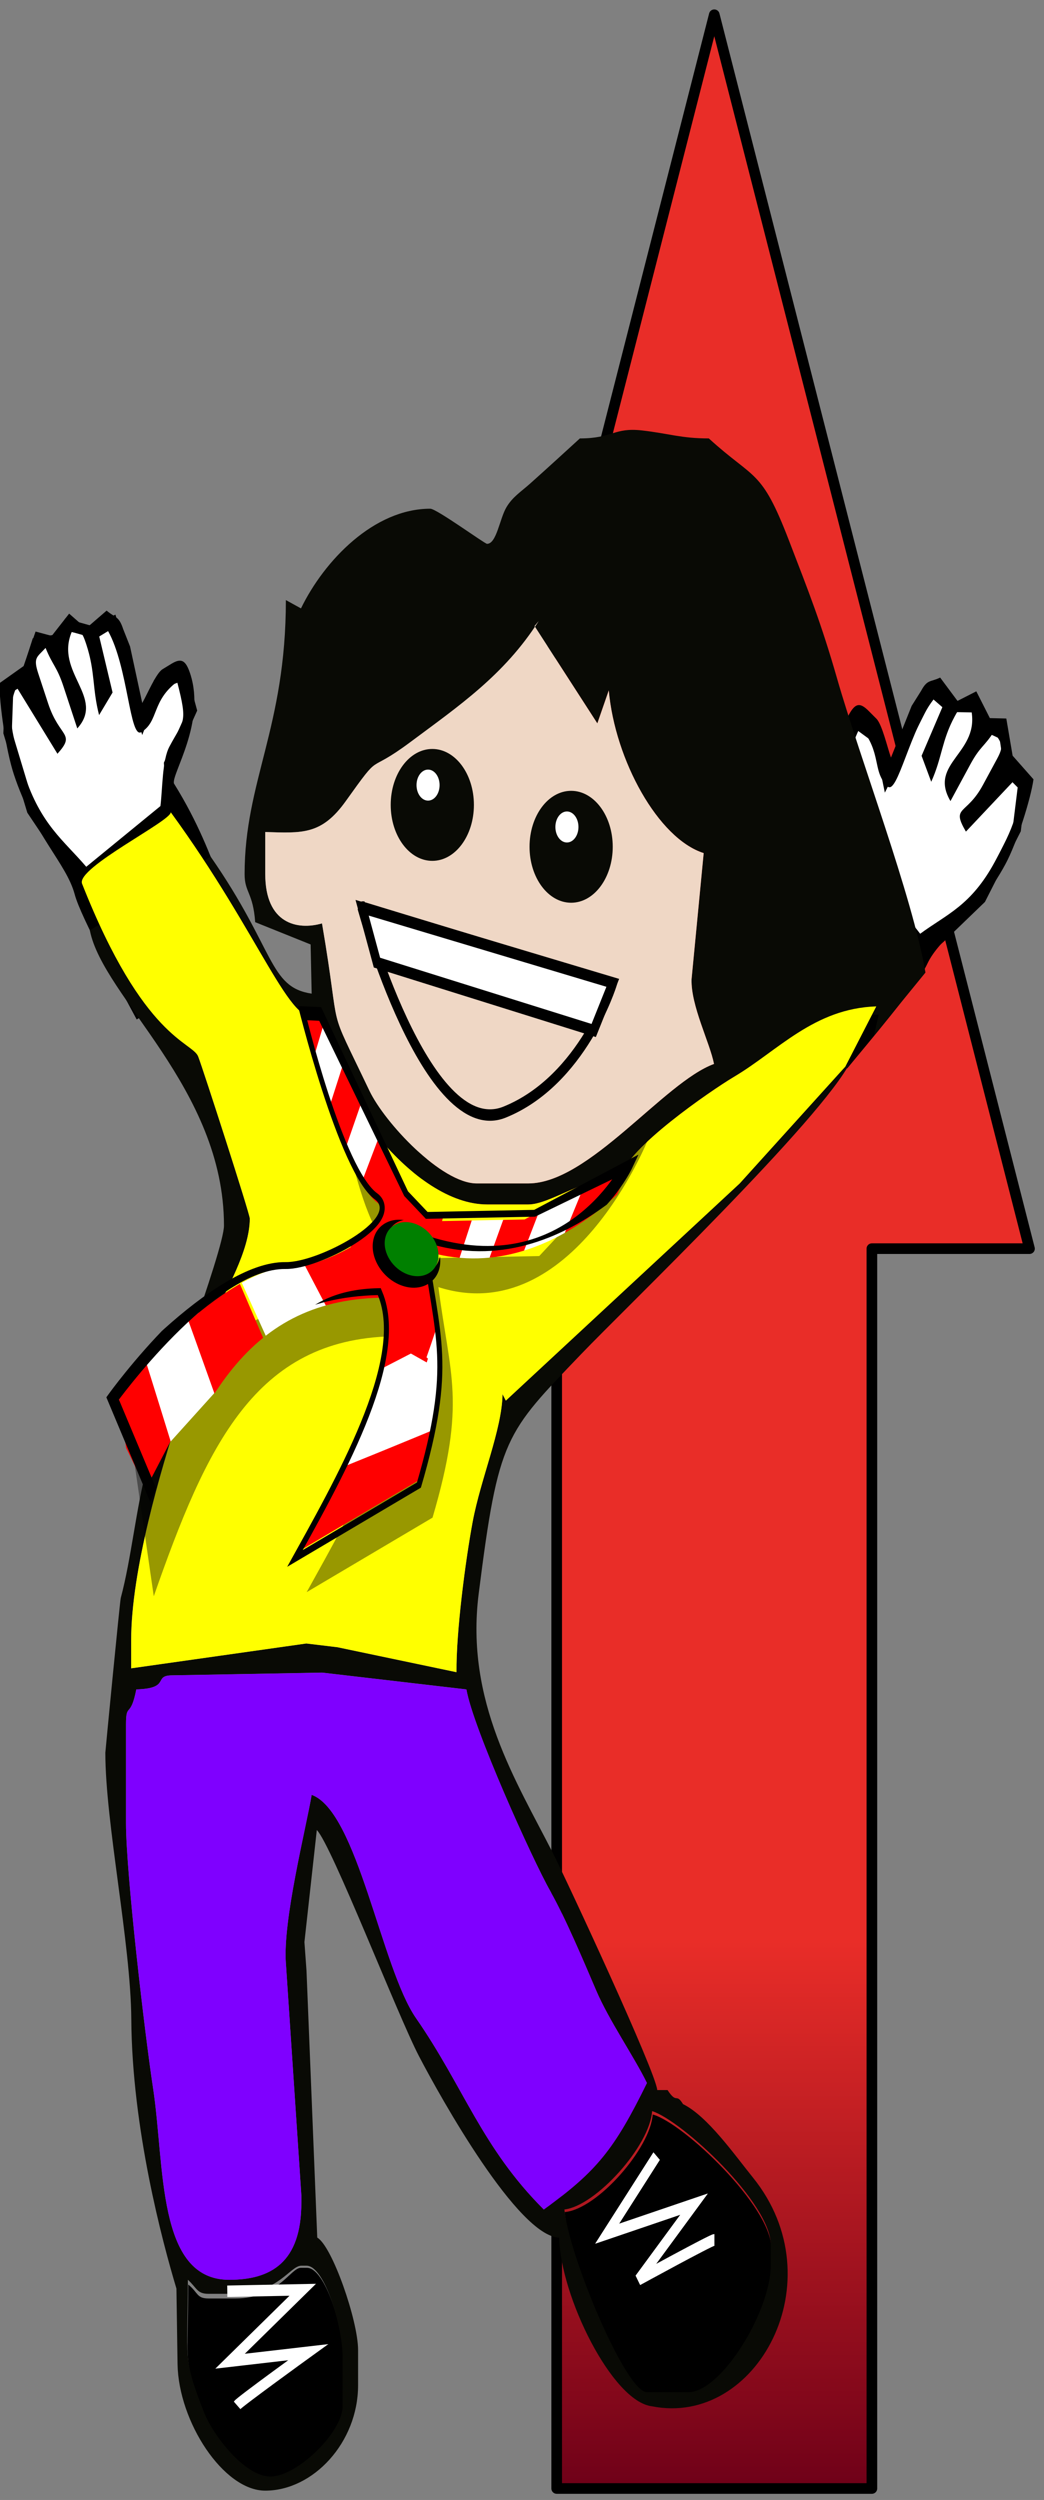
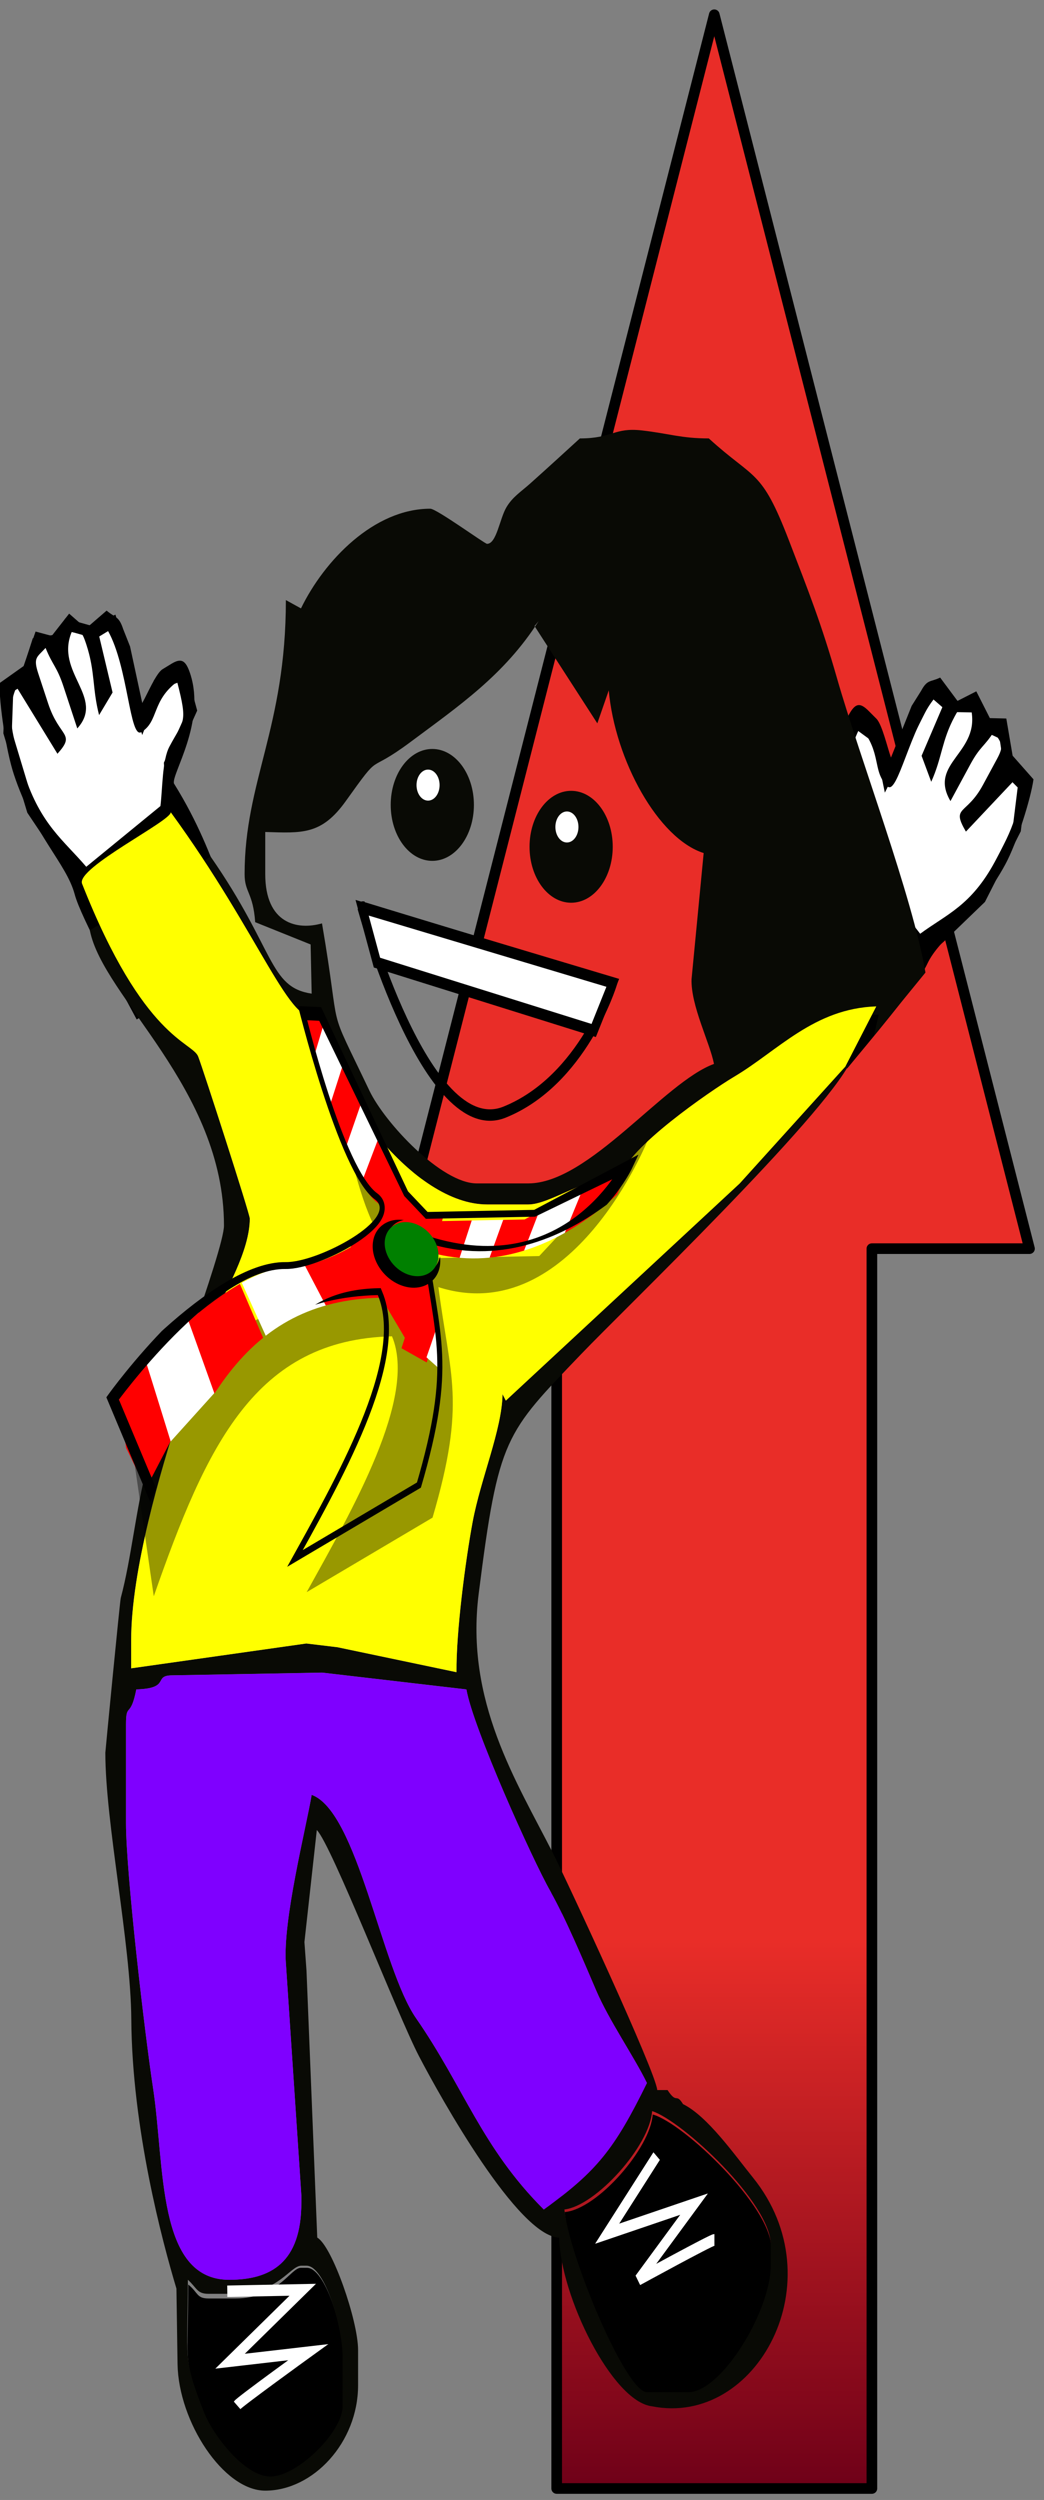
<svg xmlns="http://www.w3.org/2000/svg" width="117" height="280">
  <rect width="100%" height="100%" fill="#808080" stroke="none" />
  <defs>
    <clipPath clipPathUnits="userSpaceOnUse" id="imagebot_41">
-       <path stroke="#000000" stroke-width="1px" fill="#c83737" d="M99.286,801.29S103.939,815.455 108.034,817.633C110.933,819.175 101.738,822.847 98.036,822.808C89.732,822.718 77.143,833.79 77.143,833.79L80,848.254C86.299,835.033 92.093,825.802 108.383,825.524C111.415,830.861 103.66,840.675 98.214,847.896L113.214,841.378C117.279,831.234 115.267,828.997 113.913,821.223C129.907,824.959 141.964,812.27 141.964,812.27L125.926,818.505L113.962,818.679L111.766,816.978L101.74,801.377L99.286,801.29z" id="imagebot_72" />
-     </clipPath>
+       </clipPath>
    <clipPath clipPathUnits="userSpaceOnUse" id="imagebot_34">
      <path stroke="#000000" stroke-width="1px" fill="#c83737" d="M99.286,801.29S103.939,815.455 108.034,817.633C110.933,819.175 101.738,822.847 98.036,822.808C89.732,822.718 77.143,833.79 77.143,833.79L80,848.254C86.299,835.033 92.093,825.802 108.383,825.524C111.415,830.861 103.66,840.675 98.214,847.896L113.214,841.378C117.279,831.234 115.267,828.997 113.913,821.223C129.907,824.959 141.964,812.27 141.964,812.27L125.926,818.505L113.962,818.679L111.766,816.978L101.74,801.377L99.286,801.29z" id="imagebot_71" />
    </clipPath>
    <clipPath clipPathUnits="userSpaceOnUse" id="imagebot_27">
      <path stroke="#000000" stroke-width="1.196px" fill="#c83737" d="M40.126,859.67S52.771,841.244 60.012,836.104C65.136,832.467 52.117,834.784 46.3,837.352C33.255,843.112 17.712,839.779 17.712,839.779L27.656,822.255C32.529,832.194 38.119,838.183 63.542,827.368C70.31,819.553 61.868,814.276 56.063,810.214L77.104,807C79.639,815.151 75.641,818.931 70.582,828.225C97.057,813.292 111.154,818.731 111.154,818.731L88.379,822.958L69.698,830.931L65.614,834.261L44.007,857.9L40.126,859.67z" id="imagebot_70" />
    </clipPath>
    <clipPath clipPathUnits="userSpaceOnUse" id="imagebot_20">
      <path stroke="#000000" stroke-width="1.196px" fill="#c83737" d="M99.156,814.35S79.208,818.307 71.842,823.199C66.629,826.661 74.683,814.505 79.43,809.819C90.079,799.308 95.121,781.838 95.121,781.838L77.159,783.477C82.247,793.27 84.023,801.878 63.581,822.561C54.439,825.672 54.579,814.501 54.351,806.61L41.733,826.511C46.614,833.052 51.387,830.808 60.808,830.158C36.769,849.916 34.006,866.933 34.006,866.933L48.225,845.755L63.266,830.57L67.744,828.019L95.948,817.45L99.156,814.35z" id="imagebot_69" />
    </clipPath>
    <clipPath clipPathUnits="userSpaceOnUse" id="imagebot_18">
      <path stroke="#000000" stroke-width="1px" fill="#c83737" d="M99.286,801.29S103.939,815.455 108.034,817.633C110.933,819.175 101.738,822.847 98.036,822.808C89.732,822.718 77.143,833.79 77.143,833.79L80,848.254C86.299,835.033 92.093,825.802 108.383,825.524C111.415,830.861 103.66,840.675 98.214,847.896L113.214,841.378C117.279,831.234 115.267,828.997 113.913,821.223C129.907,824.959 141.964,812.27 141.964,812.27L125.926,818.505L113.962,818.679L111.766,816.978L101.74,801.377L99.286,801.29z" id="imagebot_68" />
    </clipPath>
    <linearGradient x2="0.5" y1="0" x1="0.5" id="imagebot_67" y2="1">
      <stop offset="0.777" stop-color="#e92d28" />
      <stop offset="1" stop-color="#6d0018" />
    </linearGradient>
  </defs>
  <g label="Layer 1" id="imagebot_5">
    <path transform="translate(-55.999 -11) matrix(0.397 0 0 0.397 51.592 211.445)" label="Layer 1" d="M 123.758 -152.63 L 212.736 -500.739 L 301.715 -152.63 L 257.225 -152.63 L 257.225 197.154 L 168.247 197.154 L 168.247 -152.63 L 123.758 -152.63 z" id="imagebot_66" stroke-linecap="round" stroke-linejoin="round" stroke-width="3" stroke="#000000" fill="url(#imagebot_67)" />
    <title label="Layer 1" />
    <g transform="translate(-55.999 -11) matrix(0.915 0 0 1.246 56.001 -134.117)" id="imagebot_73">
      <g transform="translate(-33.409 0) matrix(1.028 0 0 1.028 -151.803 -617.079)" label="Layer 1" id="imagebot_63">
        <path stroke="#000000" stroke-width="1px" fill="#ffffff" d="M200.39,782.97L200.201,780.381L203.105,775.646L201.968,772.553L198.875,773.437L197.17,776.657L193.635,767.944L191.236,768.828L188.142,768.197L187.069,769.522L184.417,769.838L183.091,772.868L181.26,773.689L181.071,777.604L183.849,784.359L187.826,788.715L189.657,790.546L200.895,784.17L200.39,782.97z" id="imagebot_64" />
      </g>
      <g transform="translate(-33.409 0) matrix(1.028 0 0 1.028 -151.803 -617.079)" label="Layer 1" id="imagebot_61">
        <path stroke="#000000" stroke-width="1px" fill="#ffffff" d="M281.29,787.19L282.027,784.701L280.199,779.456L281.969,776.676L284.803,778.199L285.782,781.708L291.093,773.949L293.249,775.324L296.406,775.367L297.172,776.891L299.695,777.765L300.345,781.008L301.959,782.201L301.309,786.065L297.155,792.073L292.341,795.481L290.161,796.88L280.541,788.254L281.29,787.19z" id="imagebot_62" />
      </g>
      <path transform="translate(-33.409 0) matrix(1.028 0 0 1.028 -151.803 -617.079)" label="Layer 1" fill-rule="evenodd" fill="#000000" class="fil0" d="M211.15,796.83L209.527,797.556C207.911,796.287 206.879,792.722 205.946,791.423C204.05,788.785 202.671,786.736 200.454,785.304L195.015,788.455L189.943,790.838L198.081,801.978L196.451,802.709C194.538,800.072 189.811,793.817 189.071,791.781C188.079,789.048 184.222,786.643 181.814,781.271C180.863,779.151 180.066,775.065 180.113,773.299L182.979,771.806L184.405,768.788L186.327,769.169L188.404,767.222L190.414,768.515L192.868,766.958C193.916,767.614 194.316,767.407 194.84,768.572L195.661,770.095L197.113,775.038C197.742,774.231 198.76,772.428 199.533,772.081L200.571,771.616C201.767,771.08 202.291,771.28 202.827,772.476C204.733,776.729 200.544,781.301 200.893,782.077C206.699,788.928 206.573,793.481 211.151,796.828L211.15,796.83zM193.046,768.75C195.434,771.89 195.609,778.207 197.004,777.582C199.093,776.646 198.208,774.864 201.268,773.176C202.581,776.904 202.035,776.505 200.347,778.855C199.477,780.061 199.54,782.518 199.279,784.049L190.443,789.358C187.723,787.021 185.039,785.684 183.085,781.325C181.66,778.146 180.79,775.791 182.137,773.641L187.01,779.476C189.239,777.65 187.258,778.104 185.899,775.073L184.734,772.476C184.088,771.038 184.575,771.048 185.594,770.22C186.457,771.784 186.942,771.833 187.743,773.623L189.373,777.26C192.735,774.529 186.683,772.386 188.711,768.822C189.792,769.054 189.792,768.452 190.448,769.914C191.525,772.319 191.142,773.741 191.971,776.094L193.577,774.118L191.988,769.221L193.048,768.748L193.046,768.75z" id="imagebot_60" />
      <path transform="translate(-33.409 0) matrix(1.028 0 0 1.028 -151.803 -617.079)" label="Layer 1" fill-rule="evenodd" fill="#000000" class="fil0" d="M267.98,798.13L269.41,799.185C271.257,798.286 273.022,795.021 274.21,793.95C276.623,791.774 278.403,790.062 280.873,789.133L285.521,793.364L289.974,796.767L279.661,805.931L281.101,806.991C283.528,804.82 289.473,799.708 290.628,797.874C292.178,795.415 296.455,793.88 299.947,789.14C301.323,787.271 302.969,783.444 303.299,781.71L300.813,779.644L300.06,776.393L298.101,776.358L296.485,774.016L294.246,774.854L292.177,772.812C291.014,773.231 290.666,772.943 289.911,773.972L288.785,775.288L286.318,779.81C285.875,778.889 285.263,776.911 284.581,776.409L283.665,775.734C282.61,774.957 282.054,775.04 281.277,776.097C278.513,779.85 281.637,785.207 281.134,785.892C274.008,791.357 273.166,795.833 267.984,798.135L267.98,798.13zM291.621,774.522C288.622,777.086 287.113,783.222 285.882,782.315C284.038,780.958 285.28,779.403 282.648,777.106C280.577,780.472 281.193,780.197 282.346,782.851C282.94,784.216 282.357,786.601 282.288,788.154L289.799,795.214C292.954,793.505 295.858,792.768 298.691,788.922C300.758,786.117 302.107,784 301.246,781.613L295.248,786.283C293.457,784.026 295.297,784.889 297.266,782.216L298.955,779.923C299.888,778.656 299.413,778.561 298.594,777.535C297.417,778.88 296.937,778.826 295.772,780.406L293.408,783.614C290.7,780.233 297.069,779.422 295.842,775.508C294.736,775.505 294.863,774.916 293.912,776.208C292.35,778.328 292.423,779.801 291.116,781.926L289.966,779.655L292.557,775.205L291.621,774.518L291.621,774.522z" id="imagebot_59" />
      <g label="Layer 1" fill-rule="evenodd" fill="#000000" transform="translate(-33.409 0) matrix(250.582 0 0 250.582 -1530.47 -144.01)" id="imagebot_56">
        <path fill="#000000" class="fil1" d="M6.517,1.833C6.519,1.85 6.547,1.899 6.558,1.899L6.578,1.899C6.594,1.899 6.618,1.87 6.618,1.853L6.618,1.846C6.618,1.831 6.575,1.801 6.56,1.798C6.559,1.81 6.533,1.832 6.517,1.833L6.517,1.833z" id="imagebot_58" />
        <path fill="#000000" class="fil1" d="M6.333,1.859C6.333,1.887 6.33,1.886 6.341,1.906C6.345,1.914 6.361,1.929 6.373,1.929C6.386,1.929 6.409,1.913 6.409,1.904L6.409,1.886C6.409,1.875 6.4,1.853 6.391,1.853L6.388,1.853C6.383,1.853 6.377,1.864 6.356,1.864L6.343,1.864C6.337,1.864 6.338,1.862 6.333,1.859z" id="imagebot_57" />
      </g>
      <path transform="translate(-33.409 0) matrix(1.028 0 0 1.028 -151.803 -617.079)" label="Layer 1" fill-rule="evenodd" fill="#090a05" class="fil2" d="M202.55,912.91C203.659,913.653 203.63,914.138 205.008,914.138L208.081,914.138C213.339,914.138 214.703,911.68 216.069,911.68L216.683,911.68C218.84,911.68 220.985,917.01 220.985,919.669L220.985,923.971C220.985,926.23 215.582,930.116 212.381,930.116C209.308,930.116 205.53,926.483 204.474,924.504C201.874,919.631 202.549,919.914 202.549,912.909L202.55,912.91zM247.411,906.764C251.149,906.452 257.606,901.19 257.859,898.161C261.421,898.992 271.993,906.193 271.993,909.837L271.993,911.681C271.993,915.63 266.128,922.743 262.161,922.743L257.244,922.743C254.73,922.743 247.931,910.819 247.411,906.765L247.411,906.764zM214.227,885.256L216.069,905.535L216.069,906.149C216.069,911.397 212.429,912.909 207.467,912.909C198.822,912.909 199.814,902.934 198.403,896.162C197.416,891.435 195.175,877.378 195.175,872.963L195.175,864.359C195.175,862.361 195.706,863.896 196.403,861.288C200.594,861.194 198.321,860.057 200.705,860.057L218.548,859.818L235.734,861.287C236.509,864.611 243.587,876.165 245.737,878.936C247.472,881.173 249.727,885.092 251.196,887.613C252.719,890.227 255.669,893.35 257.242,895.7C253.367,901.486 251.274,903.416 244.952,906.762C237.569,901.353 235.431,896.069 229.729,890.03C225.589,885.646 222.768,871.965 217.298,870.505C216.589,873.546 213.832,881.506 214.225,885.254L214.227,885.256zM211.768,786.315C216.151,786.412 218.469,786.586 221.361,783.616C225.826,779.03 223.581,781.452 229.088,778.438C234.851,775.283 240.244,772.59 244.339,767.879L243.851,768.308L251.332,776.816L252.695,773.932C253.44,780.029 258.576,786.893 264.003,788.158L262.558,799.191C262.469,801.516 264.731,804.717 265.233,806.595C259.277,808.186 250.334,817.043 243.109,817.043L236.965,817.043C232.747,817.043 225.996,811.728 224.18,808.934C218.849,800.733 220.981,804.831 218.529,794.305C215.583,794.929 211.768,794.33 211.768,790.003L211.768,786.316zM281.538,806.354L240.431,836.04L240.036,835.477C239.967,838.587 237.432,842.863 236.47,846.659C235.62,850.016 234.506,856.229 234.55,859.784L220.371,857.601L216.658,857.274L195.79,859.446L195.79,856.988C195.79,850.809 199.39,841.986 201.404,837.405C203.087,833.576 203.414,832.243 205.614,828.71C206.971,826.531 209.924,822.955 209.924,820.115C209.924,819.701 204.36,807.055 203.788,805.971C202.214,802.986 196.135,794.367 195.79,793.075C207.219,793.075 214.885,803.693 217.913,802.293C219.485,809.044 229.455,818.885 238.193,818.885L243.109,818.885C245.738,818.885 249.975,816.427 254.171,816.427C254.821,813.997 264.828,808.944 267.6,807.732C272.865,805.432 277.452,802.458 284.865,802.28L284.282,804.137L290.428,798.606C288.869,791.913 282.666,779.977 279.893,772.882C278.012,768.064 276.509,765.297 274.152,760.802C270.853,754.511 270.101,755.572 264.617,751.901C261.31,751.901 259.84,751.469 256.662,751.204C253.309,750.924 253.182,751.901 249.254,751.901C247.251,753.243 245.543,754.396 243.353,755.833C242.213,756.581 241.246,757.008 240.512,757.909C239.691,758.918 239.335,761.119 238.192,761.119C237.919,761.119 232.179,758.047 231.432,758.047C224.708,758.047 218.791,762.584 216.025,766.765L214.225,766.037C214.225,777.194 209.308,781.883 209.308,790.004C209.308,791.617 210.312,791.595 210.57,794.201L217.174,796.15L217.298,800.451C212.172,799.891 212.968,796.608 205.259,788.469L190.87,794.918C192.439,800.791 206.85,808.721 206.85,820.732C206.85,822.911 199.099,837.806 197.713,841.708C196.346,845.556 195.822,849.806 194.553,853.296C194.447,853.586 192.716,866.712 192.716,866.823C192.716,872.98 195.749,883.452 195.81,890.154C195.895,899.665 199.506,909.585 201.186,913.68L201.319,920.288C201.431,925.317 206.782,931.35 211.766,931.35C217.468,931.35 222.829,927.145 222.829,922.132L222.829,919.06C222.829,916.475 219.741,909.965 217.964,909.223L216.682,885.874L216.436,883.381L217.911,873.584C219.665,874.871 227.521,889.752 230.087,893.363C232.706,897.049 241.891,909.118 246.794,909.227C246.906,914.283 253.093,923.579 257.856,923.975C270.301,925.793 279.803,913.003 269.871,903.971C267.609,901.914 264.452,898.603 261.542,897.55C260.68,896.519 260.85,897.609 259.7,896.322L258.47,896.322C258.343,894.799 247.71,878.016 246.026,875.581C241.705,869.334 235.578,862.337 237.198,852.925C239.564,839.184 240.329,838.929 249.419,831.961C254.657,827.945 278.179,811.37 281.535,806.358z" id="imagebot_55" />
      <path transform="translate(-33.409 0) matrix(1.028 0 0 1.028 -151.803 -617.079)" label="Layer 1" fill-rule="evenodd" fill="#ffff00" class="fil3" d="M268.31,817.04L280.885,806.827L284.57,801.565C277.158,801.743 272.87,805.429 267.605,807.731C264.832,808.944 254.825,813.996 254.176,816.426C249.981,816.426 245.744,818.884 243.114,818.884L238.198,818.884C229.46,818.884 219.49,809.042 217.918,802.292C214.89,803.693 211.234,795.38 200.503,784.582C200.694,785.298 189.202,789.457 189.942,790.836C197.285,804.5 203.093,804.639 203.793,805.97C204.366,807.054 209.929,819.701 209.929,820.114C209.929,822.953 206.976,826.53 205.619,828.709C203.418,832.242 203.092,833.575 201.408,837.403C199.395,841.984 195.795,850.807 195.795,856.986L195.795,859.444L216.663,857.273L220.376,857.6L234.555,859.783C234.51,856.228 235.625,850.015 236.475,846.658C237.435,842.861 239.972,838.585 240.041,835.476L240.436,836.039L268.31,817.041L268.31,817.04z" id="imagebot_54" />
      <path transform="translate(-33.409 0) matrix(1.028 0 0 1.028 -151.803 -617.079)" label="Layer 1" fill-rule="evenodd" fill="#7f00ff" class="fil4" d="M214.23,885.26C213.838,881.512 216.594,873.552 217.303,870.511C222.772,871.971 225.594,885.652 229.734,890.036C235.436,896.075 237.574,901.36 244.957,906.768C251.279,903.423 253.372,901.492 257.247,895.706C255.673,893.355 252.724,890.233 251.201,887.619C249.732,885.097 247.477,881.178 245.742,878.942C243.59,876.17 236.513,864.616 235.739,861.293L218.553,859.824L200.71,860.063C198.327,860.063 200.599,861.198 196.408,861.293C195.711,863.902 195.18,862.368 195.18,864.365L195.18,872.969C195.18,877.383 197.422,891.441 198.407,896.168C199.818,902.94 198.826,912.915 207.471,912.915C212.434,912.915 216.074,911.404 216.074,906.155L216.074,905.541L214.232,885.262L214.23,885.26z" id="imagebot_53" />
-       <path transform="translate(-33.409 0) matrix(1.028 0 0 1.028 -151.803 -617.079)" label="Layer 1" fill-rule="evenodd" fill="#efd7c5" class="fil5" d="M211.77,786.32L211.77,790.007C211.77,794.334 215.585,794.932 218.531,794.309C220.983,804.835 218.85,800.737 224.181,808.938C225.997,811.731 232.749,817.046 236.967,817.046L243.112,817.046C250.337,817.046 259.28,808.189 265.236,806.598C264.734,804.722 262.472,801.52 262.56,799.195L264.005,788.162C258.579,786.897 253.443,780.033 252.697,773.936L251.335,776.82L243.854,768.311L244.341,767.882C240.247,772.594 234.853,775.287 229.09,778.441C223.584,781.456 225.828,779.033 221.363,783.62C218.472,786.589 216.154,786.416 211.771,786.319L211.77,786.32z" id="imagebot_52" />
      <path transform="translate(-33.409 0) matrix(1.028 0 0 1.028 -151.803 -617.079)" label="Layer 1" stroke="#000000" stroke-width="1px" fill="none" d="M223.24,792.88L253.166,799.572S249.631,808.032 240.287,810.81C230.943,813.588 223.241,792.88 223.241,792.88L223.24,792.88z" id="imagebot_51" />
      <path transform="translate(-33.409 0) matrix(1.028 0 0 1.028 -151.803 -617.079)" label="Layer 1" fill="#090a05" d="M236.628,783.947C236.628,786.65 234.409,788.84 231.672,788.84S226.716,786.65 226.716,783.947S228.935,779.055 231.672,779.055S236.628,781.245 236.628,783.947z" id="imagebot_50" />
      <path label="Layer 1" fill="#ffffff" transform="translate(-33.409 0) matrix(0.285 0 0 0.285 18.765 -36.458)" d="M240.29,784.2C240.29,786.902 238.071,789.093 235.334,789.093S230.378,786.902 230.378,784.2S232.597,779.307 235.334,779.307S240.29,781.498 240.29,784.2z" id="imagebot_49" />
      <path transform="translate(-33.409 0) matrix(1.028 0 0 1.028 -151.803 -617.079)" label="Layer 1" fill="#090a05" d="M253.169,787.609C253.169,790.312 250.95,792.502 248.213,792.502S243.257,790.312 243.257,787.609S245.476,782.716 248.213,782.716S253.169,784.907 253.169,787.609z" id="imagebot_48" />
      <path label="Layer 1" fill="#ffffff" transform="translate(-33.409 0) matrix(0.285 0 0 0.285 35.773 -32.694)" d="M240.29,784.2C240.29,786.902 238.071,789.093 235.334,789.093S230.378,786.902 230.378,784.2S232.597,779.307 235.334,779.307S240.29,781.498 240.29,784.2z" id="imagebot_47" />
      <path transform="translate(-33.409 0) matrix(1.028 0 0 1.028 -151.803 -617.079)" label="Layer 1" stroke="#000000" stroke-width="1px" fill="#ffffff" d="M223.31,792.94L253.173,799.506L250.9,803.673L225.078,797.738L223.31,792.94z" id="imagebot_46" />
      <path transform="translate(-33.409 0) matrix(1.028 0 0 1.028 -151.803 -617.079)" label="Layer 1" opacity="0.403" fill="#000000" d="M219.73,805.99S222.426,820.344 226.521,822.523C229.42,824.065 220.225,827.737 216.523,827.698C208.219,827.608 195.63,838.68 195.63,838.68L198.487,853.144C204.786,839.923 210.58,830.692 226.87,830.414C229.902,835.751 222.147,845.565 216.701,852.786L231.701,846.268C235.766,836.124 233.754,833.887 232.4,826.113C248.394,829.849 257.401,813.155 257.401,813.155L244.413,823.395L232.449,823.569L230.253,821.868L220.227,806.267L219.73,805.99z" id="imagebot_45" />
      <g label="Layer 1" transform="translate(-33.409 0) matrix(1.028 0 0 1.028 -31.438 -615.521)" id="imagebot_16">
        <g clip-path="url(#imagebot_41)" id="imagebot_40">
          <path fill="#ff0000" d="M97.433,829.02C100.073,828.633 122.555,822.001 122.555,822.001L116.38,831.307L96.39,835.083L97.433,829.02z" id="imagebot_44" />
-           <path fill="#ffffff" d="M93.77,837.07C97.175,836.189 125.099,825.403 125.099,825.403L119.85,835.732L94.336,843.234L93.77,837.07z" id="imagebot_43" />
          <path fill="#ff0000" d="M95.698,842.6C99.155,841.952 127.747,833.087 127.747,833.087L121.809,843.037L95.844,848.789L95.698,842.6z" id="imagebot_42" />
        </g>
        <g clip-path="url(#imagebot_34)" id="imagebot_33">
          <path fill="#ff0000" d="M69.58,824.95C71.009,828.164 80.468,842.205 80.468,842.205L83.496,837.929L74.821,817.453L69.58,824.95z" id="imagebot_39" />
          <path fill="#ffffff" d="M74.614,817.95C76.272,821.052 83.416,838.095 83.416,838.095L88.834,833.685L79.532,814.19L74.614,817.95z" id="imagebot_38" />
          <path fill="#ff0000" d="M78.462,813.77C80.418,816.694 92.659,842.253 92.659,842.253L95.613,831.049L82.986,809.544L78.462,813.77z" id="imagebot_37" />
          <path fill="#ffffff" d="M82.867,810.07C85.03,812.844 100.598,838.411 100.598,838.411L102.731,827.022L87.073,805.526L82.867,810.07z" id="imagebot_36" />
          <path fill="#ff0000" d="M87.764,806.86C90.11,809.481 107.378,833.932 107.378,833.932L108.733,822.425L91.652,802.041L87.764,806.86z" id="imagebot_35" />
        </g>
        <g transform="matrix(.753 -.477 .264 -1.096 -158.23 1762.8)" clip-path="url(#imagebot_27)" id="imagebot_26">
          <path fill="#ff0000" d="M69.643,820.84C71.071,824.06 80,852.63 80,852.63L84.821,842.094L74.821,817.451L69.643,820.84z" id="imagebot_32" />
          <path fill="#ffffff" d="M74.614,817.95C76.272,821.052 87.252,848.9 87.252,848.9L91.296,838.042L79.532,814.191L74.614,817.95z" id="imagebot_31" />
          <path fill="#ff0000" d="M78.462,813.77C80.418,816.694 94.087,843.324 94.087,843.324L97.041,832.12L82.986,809.543L78.462,813.77z" id="imagebot_30" />
          <path fill="#ffffff" d="M82.867,810.07C85.03,812.844 100.598,838.411 100.598,838.411L102.731,827.022L87.073,805.526L82.867,810.07z" id="imagebot_29" />
          <path fill="#ff0000" d="M87.764,806.86C90.11,809.481 107.378,833.932 107.378,833.932L108.733,822.425L91.652,802.041L87.764,806.86z" id="imagebot_28" />
        </g>
        <g clip-path="url(#imagebot_20)" transform="matrix(-.096 -.887 .693 -.89 -455.52 1613.6)" id="imagebot_19">
          <path fill="#ff0000" d="M54.99,826.16C56.419,829.38 80,852.63 80,852.63L84.821,842.094L74.821,817.451L54.99,826.16z" id="imagebot_25" />
          <path fill="#ffffff" d="M74.614,817.95C76.272,821.052 87.252,848.9 87.252,848.9L91.296,838.042L79.532,814.191L74.614,817.95z" id="imagebot_24" />
          <path fill="#ff0000" d="M78.462,813.77C80.418,816.694 94.087,843.324 94.087,843.324L97.041,832.12L82.986,809.543L78.462,813.77z" id="imagebot_23" />
          <path fill="#ffffff" d="M82.867,810.07C85.03,812.844 100.598,838.411 100.598,838.411L102.731,827.022L87.073,805.526L82.867,810.07z" id="imagebot_22" />
-           <path fill="#ff0000" d="M87.764,806.86C90.11,809.481 107.378,833.932 107.378,833.932L108.733,822.425L91.652,802.041L87.764,806.86z" id="imagebot_21" />
+           <path fill="#ff0000" d="M87.764,806.86C90.11,809.481 107.378,833.932 107.378,833.932L108.733,822.425L87.764,806.86z" id="imagebot_21" />
        </g>
        <path stroke="#000000" stroke-width="1.13" fill="none" transform="matrix(1.062 0 0 1.062 -7.008 -51.412)" clip-path="url(#imagebot_18)" d="M99.664,802.3S103.939,815.456 108.034,817.635C110.933,819.177 101.738,822.85 98.036,822.81C89.732,822.72 78.629,834.03 78.629,834.03L89.581,853.21C95.879,839.989 92.092,825.799 108.383,825.522C111.415,830.859 103.66,840.673 98.214,847.894L113.214,841.376C117.278,831.232 115.266,828.995 113.913,821.221C129.907,824.957 136.437,814.764 136.437,814.764L125.926,818.503L113.962,818.677L111.766,816.976L102.118,802.383L99.664,802.3z" id="imagebot_17" />
      </g>
      <g label="Layer 1" transform="translate(-33.409 0) matrix(-0.733 0 0 -0.733 250.94 832.135)" id="imagebot_13">
        <path fill="#000000" d="M227.53,818.44C225.393,818.47 223.656,819.453 223.278,821.057C223.184,821.457 223.176,821.88 223.253,822.289C223.65,820.607 225.94,819.777 228.36,820.453C230.78,821.128 232.43,823.048 232.033,824.73C231.773,825.834 230.682,826.561 229.291,826.742C231.821,827.006 233.995,825.994 234.423,824.176C234.928,822.038 232.845,819.6 229.769,818.742C229,818.527 228.243,818.43 227.53,818.44z" id="imagebot_15" />
        <path fill="#008000" transform="matrix(.325 .091 -.083 .353 246.27 525.22)" d="M163.14,805.51C163.14,810.322 157.035,814.223 149.503,814.223S135.866,810.322 135.866,805.51S141.971,796.797 149.503,796.797S163.14,800.698 163.14,805.51z" id="imagebot_14" />
      </g>
      <path transform="translate(-33.409 0) matrix(1.028 0 0 1.028 -151.803 -617.079)" label="Layer 1" stroke="#ffffff" stroke-width="1px" fill="none" d="M265.27,909.42C264.913,909.42 256.252,912.902 256.252,912.902L262.859,906.295L252.502,908.884L258.395,902.099" id="imagebot_12" />
      <path transform="translate(-33.409 0) matrix(1.028 0 0 1.028 -151.803 -617.079)" label="Layer 1" stroke="#ffffff" stroke-width="1px" fill="none" d="M265.27,909.42C264.913,909.42 256.252,912.902 256.252,912.902L262.859,906.295L252.502,908.884L258.395,902.099" id="imagebot_11" />
      <path transform="translate(-33.409 0) matrix(1.028 0 0 1.028 -151.803 -617.079)" label="Layer 1" stroke="#ffffff" stroke-width="1px" fill="none" d="M208.41,923.89C208.64,923.617 216.886,919.242 216.886,919.242L207.576,920.032L216.233,913.785L207.246,913.914" id="imagebot_10" />
    </g>
  </g>
</svg>